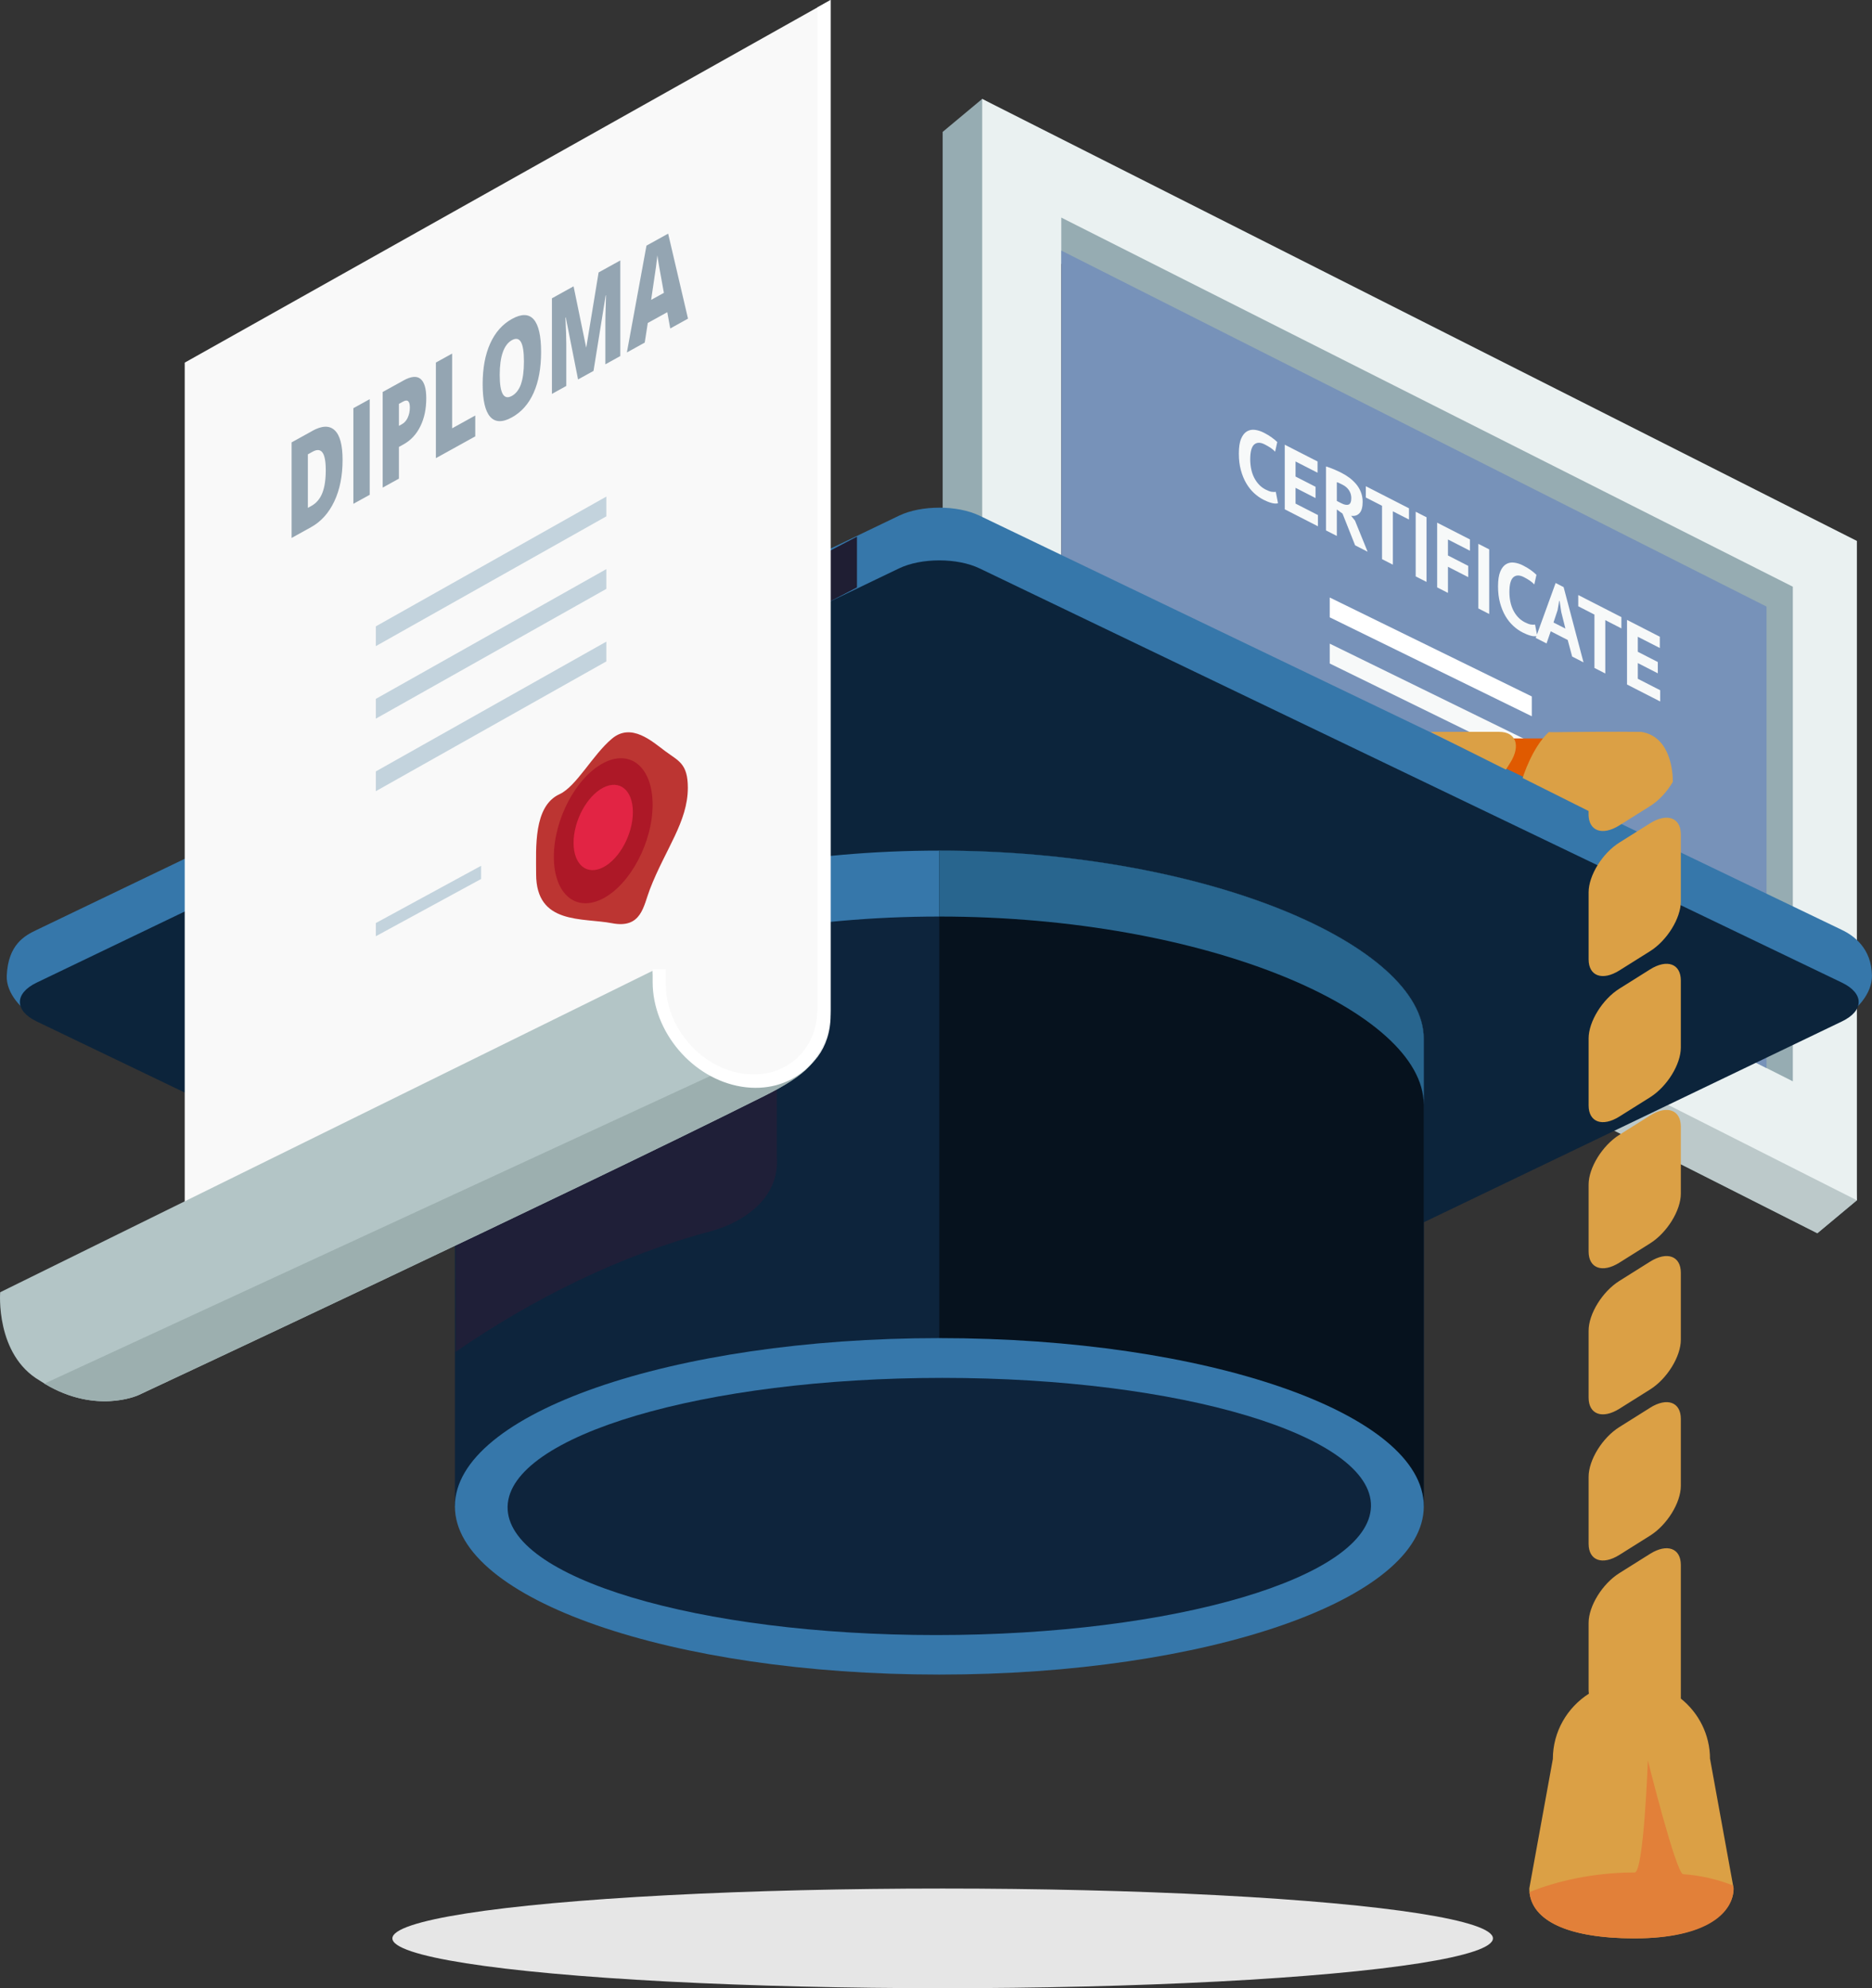
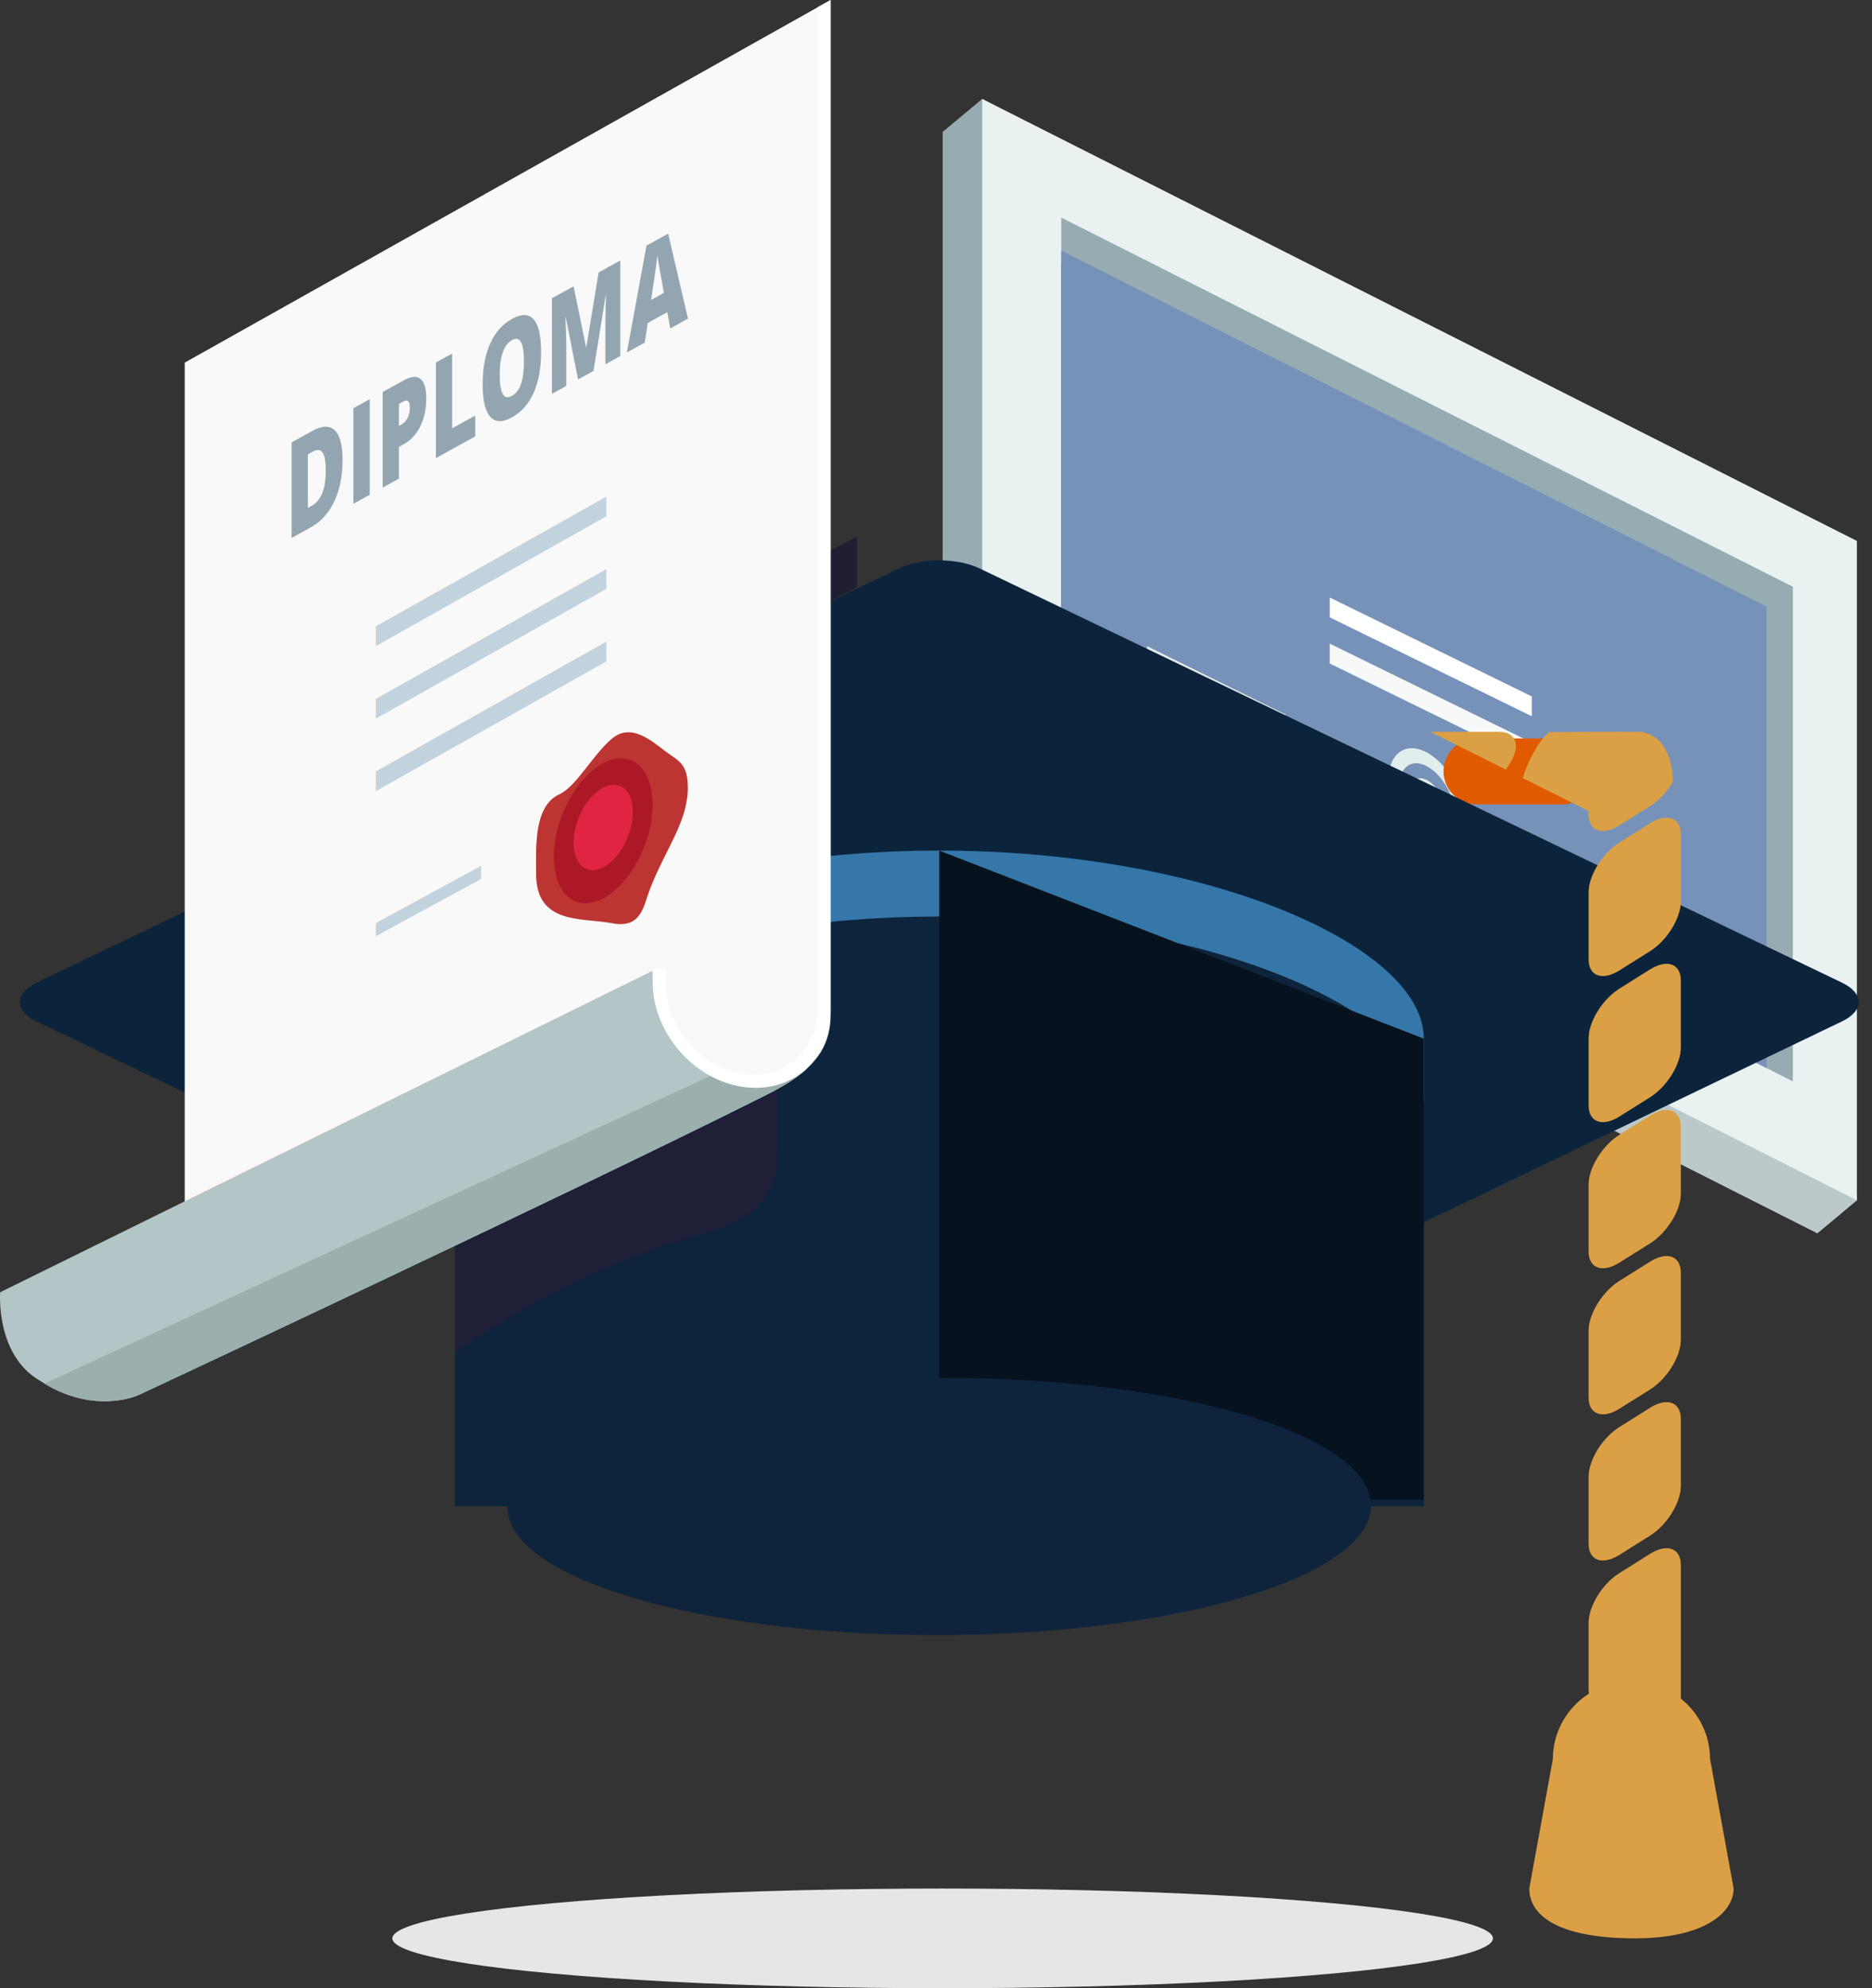
<svg xmlns="http://www.w3.org/2000/svg" id="Layer_2" viewBox="0 0 429.9 456.44">
  <rect x="0" y="0" width="429.9" height="456.44" fill="#333333" stroke="none" />
  <defs>
    <style>.cls-1{fill:#94a5b2;}.cls-1,.cls-2,.cls-3,.cls-4,.cls-5{fill-rule:evenodd;}.cls-1,.cls-2,.cls-3,.cls-4,.cls-5,.cls-6,.cls-7,.cls-8,.cls-9,.cls-10,.cls-11,.cls-12,.cls-13,.cls-14,.cls-15,.cls-16,.cls-17,.cls-18,.cls-19,.cls-20,.cls-21,.cls-22,.cls-23,.cls-24,.cls-25,.cls-26,.cls-27,.cls-28,.cls-29{stroke-width:0px;}.cls-2{fill:#96acb2;}.cls-3,.cls-27{fill:#e2eded;}.cls-4{fill:#eaf1f1;}.cls-5,.cls-6{fill:#f7f9f9;}.cls-7{fill:#f9f9f9;}.cls-8{fill:#7792b9;}.cls-9{fill:#28658e;}.cls-10{fill:#0c243b;}.cls-11{fill:#0d243c;}.cls-12{fill:#3677aa;}.cls-13{fill:#0e243c;}.cls-14{fill:#1f1e33;}.cls-15{fill:#1f1f38;}.cls-16{fill:#c3d3dd;}.cls-17{fill:#e05a00;}.cls-18{fill:#e22444;}.cls-19{fill:#e28039;}.cls-20{fill:#dba045;}.cls-21{fill:#bcc9ca;}.cls-22{fill:#ad1827;}.cls-23{fill:#9cafaf;}.cls-24{fill:#b3c5c6;}.cls-25{fill:#bc3532;}.cls-26{fill:#fff;}.cls-28{fill:#e6e6e6;}.cls-29{fill:#06121e;}</style>
  </defs>
  <g id="Layer_1-2">
    <g id="_œ_ÏÓÛ_ÓÎ_ÌËÍ_41_33_">
      <path class="cls-2" d="M417.35,130.23L227.08,30.27v142.28l190.71,92.33-.44-134.64ZM402.64,254.3l-168-84.74V56l168,84.74v113.55Z" />
    </g>
    <g id="_œ_ÏÓÛ_ÓÎ_ÌËÍ_41_25_">
      <path class="cls-2" d="M417.35,131.75L225.56,22.71l-9.08,7.57v151.36l200.87,101.48,9.08-7.57-9.08-143.79ZM414.76,252.77l-12.12,3.04-168-84.74V39.35l180.12,93.84v119.57Z" />
    </g>
    <g id="_œ_ÏÓÛ_ÓÎ_ÌËÍ_41_13_">
      <polygon class="cls-21" points="416.27 263.36 402.64 255.81 234.64 171.07 231.61 168.01 216.48 181.63 417.35 283.11 426.43 275.54 416.27 263.36" />
    </g>
    <g id="_œ_ÏÓÛ_ÓÎ_ÌËÍ_41_4_">
      <path class="cls-4" d="M225.56,22.71v151.36l200.87,101.48V124.18L225.56,22.71ZM411.72,248.24l-168-84.75V49.95l168,84.74v113.55Z" />
    </g>
    <g id="_Ë_Û__15_2_">
      <polygon class="cls-8" points="243.72 57.52 243.72 163.47 405.68 245.2 405.68 139.25 243.72 57.52" />
    </g>
    <g id="certificate">
-       <path class="cls-5" d="M292.01,112.9c-.38-.07-.83-.24-1.38-.52-.58-.3-1.09-.68-1.53-1.16-.44-.47-.81-1.01-1.11-1.61-.3-.6-.52-1.25-.66-1.95-.14-.7-.22-1.44-.22-2.2,0-1.76.31-2.89.92-3.42.61-.52,1.42-.53,2.42-.01.54.28,1,.55,1.39.81.38.27.71.55.99.85l.49-2.21c-.33-.32-.74-.67-1.25-1.04-.5-.37-1.11-.74-1.84-1.11-.68-.35-1.36-.56-2.03-.65-.68-.09-1.29.03-1.84.35-.55.32-1,.88-1.34,1.69-.35.81-.52,1.93-.52,3.39s.15,2.67.46,3.81c.31,1.14.72,2.15,1.24,3.03.52.88,1.12,1.63,1.8,2.26.68.63,1.41,1.13,2.17,1.52.63.32,1.24.57,1.84.73.6.16,1.09.19,1.48.06l-.51-2.62c-.28.06-.6.05-.98-.01ZM297.52,111.99l4.59,2.35v-2.59l-4.59-2.35v-3.46l5.05,2.58v-2.58l-7.53-3.85v14.83l7.62,3.9v-2.58l-5.14-2.63v-3.62ZM310.26,118.41c.81.12,1.46-.08,1.94-.6.48-.51.73-1.38.73-2.59,0-.82-.14-1.57-.41-2.25-.27-.68-.63-1.3-1.09-1.84-.46-.54-.97-1.02-1.54-1.45-.57-.42-1.16-.79-1.75-1.09-.25-.13-.53-.27-.83-.41-.3-.14-.62-.28-.94-.42-.32-.14-.64-.26-.96-.38-.32-.11-.62-.21-.9-.3v14.69l2.49,1.27v-6.08l1.31.95,2.89,7.28,2.87,1.47-2.9-7.14-.89-1.11ZM309.7,115.83c-.41.16-.96.06-1.65-.29l-1.05-.54v-4.3c.13.02.33.09.57.21.25.11.5.24.75.37.65.33,1.15.77,1.49,1.3.34.53.51,1.12.51,1.75,0,.85-.21,1.35-.62,1.51ZM313.66,114.21l3.72,1.9v12.25l2.49,1.27v-12.25l3.7,1.89v-2.58l-9.91-5.07v2.59ZM325.11,132.32l2.49,1.27v-14.84l-2.49-1.27v14.83ZM330.03,134.84l2.49,1.27v-6l4.65,2.38v-2.59l-4.65-2.38v-3.67l5.05,2.58v-2.59l-7.53-3.85v14.83ZM339.5,139.68l2.49,1.27v-14.83l-2.49-1.27v14.83ZM357.25,133.83l-4.29,11.83-.44-2.28c-.28.05-.6.05-.98-.01-.38-.07-.83-.24-1.38-.52-.58-.3-1.09-.68-1.54-1.16-.44-.47-.81-1.01-1.11-1.61-.29-.6-.52-1.25-.66-1.95-.15-.71-.22-1.44-.22-2.2,0-1.76.31-2.9.92-3.42.61-.52,1.42-.53,2.42-.01.54.28,1.01.55,1.39.82.38.26.71.55.99.85l.49-2.21c-.33-.32-.74-.67-1.24-1.04-.5-.37-1.12-.74-1.84-1.11-.68-.35-1.36-.56-2.04-.65-.68-.09-1.29.03-1.84.35-.55.32-1,.88-1.34,1.69s-.52,1.94-.52,3.39.15,2.67.46,3.81c.31,1.14.72,2.15,1.24,3.03.52.88,1.12,1.63,1.81,2.26.68.63,1.41,1.14,2.17,1.52.63.32,1.24.57,1.84.73.51.14.93.16,1.28.09l-.15.41,2.49,1.27.96-2.79,3.9,2,1.02,3.8,2.61,1.34-4.57-17.28-1.83-.94ZM356.76,142.9l.93-2.81.38-2.16.09.05.38,2.53.95,3.79-2.73-1.39ZM362.44,139.18l3.72,1.91v12.25l2.49,1.27v-12.25l3.7,1.9v-2.59l-9.91-5.07v2.58ZM376.12,155.84v-3.62l4.59,2.35v-2.59l-4.59-2.35v-3.45l5.05,2.58v-2.59l-7.53-3.86v14.83l7.62,3.9v-2.58l-5.13-2.63Z" />
-     </g>
+       </g>
    <g id="_œ_ÏÓÛ_ÓÎ_ÌËÍ_42_27_">
      <polygon class="cls-26" points="305.37 137.17 305.37 141.72 351.77 164.43 351.77 159.88 305.37 137.17" />
    </g>
    <g id="_œ_ÏÓÛ_ÓÎ_ÌËÍ_42_38_">
      <polygon class="cls-6" points="305.37 147.76 305.37 152.32 351.77 175.03 351.77 170.47 305.37 147.76" />
    </g>
    <g id="_ÎÎËÔÒ_15_2_">
      <path class="cls-3" d="M327.83,172.84c-4.98-2.8-9.01.1-9.01,6.48s4.03,13.84,9.01,16.64c4.98,2.81,9.01-.1,9.01-6.48s-4.03-13.84-9.01-16.64ZM327.83,192.81c-3.62-2.04-6.55-7.46-6.55-12.1s2.93-6.76,6.55-4.72c3.62,2.04,6.55,7.46,6.55,12.1s-2.93,6.75-6.55,4.71ZM327.83,179.15c-2.26-1.27-4.09.04-4.09,2.95s1.83,6.29,4.09,7.56c2.26,1.28,4.09-.04,4.09-2.95s-1.83-6.29-4.09-7.56Z" />
    </g>
    <g id="_œ_ÏÓÛ_ÓÎ_ÌËÍ_42_36_">
      <polygon class="cls-27" points="263.41 148.33 263.41 150.92 295.19 166.61 295.19 164.02 263.41 148.33" />
    </g>
    <g id="_œ_ÏÓÛ_ÓÎ_ÌËÍ_42_17_">
      <polygon class="cls-27" points="266.44 158.79 266.44 161.38 287.62 171.49 287.62 168.89 266.44 158.79" />
    </g>
    <g id="_œ_ÏÓÛ_ÓÎ_ÌËÍ_x2C__ÒÍ_Û_Î._Û_Î__8_3_">
      <path class="cls-17" d="M358.76,169.52h-19.68c-4.18,0-7.57,3.39-7.57,7.57s3.39,7.57,7.57,7.57h19.68c4.18,0,7.57-3.39,7.57-7.57s-3.39-7.57-7.57-7.57Z" />
    </g>
    <g id="_œ_ÏÓÛ_ÓÎ_ÌËÍ_x2C__ÒÍ_Û_Î._Û_Î__1_5_">
-       <path class="cls-12" d="M423.01,213.49l-198.05-95.1c-5.11-2.46-13.4-2.46-18.51,0L8.4,213.49c-2.67,1.28-6.54,3.28-6.85,10.52-.17,4.09,3.61,7.91,6.05,9.08l198.84,84.39c5.11,2.45,13.4,2.45,18.51,0l198.88-84.39c2.47-1.19,6.1-4.94,6.06-9.08-.07-6.35-4.24-9.26-6.89-10.52Z" />
-     </g>
+       </g>
    <g id="_œ_ÏÓÛ_ÓÎ_ÌËÍ_43_5_">
      <polygon class="cls-14" points="189.24 127.14 189.24 138.79 196.8 134.85 196.8 123.2 189.24 127.14" />
    </g>
    <g id="_œ_ÏÓÛ_ÓÎ_ÌËÍ_x2C__ÒÍ_Û_Î._Û_Î__1_1_">
      <path class="cls-10" d="M423.01,225.59l-198.05-95.1c-5.11-2.46-13.4-2.46-18.51,0L8.4,225.59c-5.11,2.46-5.11,6.43,0,8.89l198.05,95.1c5.11,2.45,13.4,2.45,18.51,0l198.05-95.1c5.11-2.46,5.11-6.43,0-8.89Z" />
    </g>
    <g id="_ÎÎËÔÒ_1_23_">
      <path class="cls-11" d="M215.72,196.78c-61.44,0-111.25,21.83-111.25,43.16v105.87h222.51v-105.87c0-21.33-49.81-43.16-111.25-43.16Z" />
    </g>
    <g id="_œ_ÏÓÛ_ÓÎ_ÌËÍ_x2C__ÒÍ_Û_Î._Û_Î__6_7_">
      <path class="cls-20" d="M386,292.19c0-3.86-3.16-5-7.06-2.56l-7.06,4.43c-3.9,2.45-7.06,7.56-7.06,11.42v15.37c0,3.86,3.16,5,7.06,2.56l7.06-4.43c3.9-2.45,7.06-7.56,7.06-11.42v-15.38ZM378.94,323.18l-7.06,4.43c-3.9,2.44-7.06,7.56-7.06,11.42v15.37c0,3.86,3.16,5,7.06,2.56l7.06-4.43c3.9-2.45,7.06-7.56,7.06-11.42v-15.38c0-3.86-3.16-5-7.06-2.56ZM386,258.65c0-3.86-3.16-5.01-7.06-2.56l-7.06,4.43c-3.9,2.45-7.06,7.56-7.06,11.42v15.37c0,3.86,3.16,5,7.06,2.56l7.06-4.43c3.9-2.45,7.06-7.56,7.06-11.42v-15.37ZM378.94,189l-7.06,4.43c-3.9,2.45-7.06,7.56-7.06,11.42v15.38c0,3.86,3.16,5,7.06,2.56l7.06-4.43c3.9-2.45,7.06-7.56,7.06-11.42v-15.38c0-3.86-3.16-5-7.06-2.56ZM392.7,403.81c0-5.6-2.61-10.6-6.7-13.87v-30.67c0-3.86-3.16-5-7.06-2.56l-7.06,4.43c-3.9,2.45-7.06,7.56-7.06,11.42v15.38c0,.31.02.6.07.87-4.97,3.18-8.28,8.7-8.28,14.99l-5.41,29.72c0,6.86,7.83,11.46,24.22,11.46s22.7-6.13,22.7-11.46l-5.41-29.72ZM386,225.1c0-3.86-3.16-5-7.06-2.56l-7.06,4.43c-3.9,2.45-7.06,7.56-7.06,11.42v15.38c0,3.86,3.16,5,7.06,2.56l7.06-4.43c3.9-2.45,7.06-7.56,7.06-11.42v-15.37ZM364.81,186.93c0,3.86,3.16,5,7.06,2.56l7.06-4.43c2.07-1.3,3.94-3.35,5.23-5.57.02-1.87-.37-10.4-7.25-11.47-14.2-.14-21.41.21-21.19,0-3.93,3.6-6.05,10.59-6.05,10.59l15.14,7.57v.76ZM344.29,168.01h-15.33c-.13,0-.27.03-.4.04l17.27,8.63,1.01-1.61c2.44-3.9,1.3-7.06-2.55-7.06Z" />
    </g>
    <g id="_œ_ÏÓÛ_ÓÎ_ÌËÍ_x2C__ÒÍ_Û_Î._Û_Î__6_5_">
-       <path class="cls-19" d="M397.98,432.84c-3.28-1.29-7.15-2.28-11.45-2.59-1.62-.12-8.1-26.12-8.1-26.12,0,0-.94,25.73-3.03,25.73-9.51,0-18.09,2.03-24.16,4.51.62,6.39,8.45,10.62,24.16,10.62,16.98,0,22.7-6.13,22.7-11.46l-.13-.7Z" />
-     </g>
+       </g>
    <g id="_ÎÎËÔÒ_1_14_">
      <path class="cls-12" d="M215.72,195.27c-61.44,0-111.25,21.83-111.25,43.16v15.14c0-21.33,49.81-43.16,111.25-43.16s111.25,21.83,111.25,43.16v-15.14c0-21.33-49.81-43.16-111.25-43.16Z" />
    </g>
    <g id="_Ë_Û__9_6_">
      <path class="cls-7" d="M11.72,318.07c11.71,6.88,30.7,2.23,30.7-15.04v-25.08L1.55,298.18s2.18,15.2,10.17,19.9ZM42.42,83.25v194.71l105.95-52.43s4.46,15.04,13.03,20.42c11.44,7.18,29.35,2.61,29.35-12.95V0L42.42,83.25Z" />
    </g>
    <path class="cls-15" d="M104.62,284.94c.02,8.76.02,16.52.02,25.4,17.76-12.21,37.73-22.19,58.82-27.74,7.77-2.22,15.54-7.77,14.95-16.87v-15.63s-4.61,2.22-11.53,5.54c-16.74,8.09-34.49,14.75-50.72,23.26-6.92,3.57-11.53,6.04-11.53,6.04Z" />
    <g id="_Ë_Û__10_6_">
      <path class="cls-24" d="M171.07,246.71c-20.59-1.86-21.19-23.85-21.19-23.85L.04,296.66s-1.14,14.32,9.08,20.28c12.37,8.15,22.7,3.33,22.7,3.33,0,0,98.39-45.97,143.79-68.71,4.77-2.39,8.19-4.55,10.28-6.79,3.86-4.15,4.36-8.66,4.36-8.66,0,0-4.17,11.96-19.18,10.61Z" />
    </g>
    <g id="_ÎÎËÔÒ_12_3_">
      <path class="cls-25" d="M152.91,172.55c-3.18-2.37-7.91-6.71-12.37-2.98-4.45,3.72-8.15,10.96-12.06,12.76-6.01,2.76-5.36,12.33-5.36,18.33,0,11.7,10.64,9.97,17.42,11.28,6.78,1.31,7.21-3.91,8.7-7.78,3.57-9.25,8.72-15.48,8.72-23.32,0-5.56-2.17-6.15-5.05-8.3Z" />
    </g>
    <g id="_ÎÎËÔÒ_13_13_">
      <path class="cls-22" d="M138.53,175.19c-6.26,3.3-11.34,12.93-11.34,21.51s5.08,12.85,11.34,9.54c6.26-3.3,11.34-12.93,11.34-21.51s-5.08-12.85-11.34-9.55Z" />
    </g>
    <g id="DIPLOMA">
      <path class="cls-1" d="M71.74,98.92l-4.78,2.64v21.94l4.46-2.47c2.3-1.27,4.08-3.25,5.35-5.93,1.27-2.68,1.9-5.86,1.9-9.52,0-3.4-.6-5.67-1.81-6.8-1.2-1.14-2.92-1.09-5.13.13ZM74.02,113.18c-.53,1.34-1.36,2.32-2.49,2.95l-.83.46v-12.29l1.08-.6c1.02-.56,1.78-.5,2.28.19.5.69.75,2.05.75,4.06,0,2.15-.26,3.9-.79,5.23ZM81.15,115.66l3.75-2.07v-21.95l-3.75,2.07v21.95ZM92.66,87.35l-4.78,2.64v21.95l3.73-2.06v-7.28l1.05-.58c1.67-.92,2.97-2.31,3.87-4.15.91-1.84,1.36-3.98,1.36-6.44,0-2.23-.44-3.71-1.31-4.44-.87-.73-2.18-.61-3.93.36ZM93.63,95.9c-.33.68-.77,1.18-1.34,1.49l-.68.38v-5.05l.96-.53c1.03-.57,1.55-.12,1.55,1.36,0,.88-.17,1.66-.5,2.35ZM103.83,81.17l-3.73,2.06v21.95l9.04-5v-4.79l-5.31,2.94v-17.16ZM117.57,73.22c-2.19,1.21-3.86,3.1-5.01,5.66-1.15,2.56-1.72,5.67-1.72,9.32s.58,6.19,1.73,7.48c1.16,1.29,2.81,1.34,4.98.14,2.2-1.22,3.87-3.1,5-5.65,1.14-2.55,1.71-5.68,1.71-9.37s-.57-6.2-1.7-7.48c-1.13-1.28-2.8-1.32-4.99-.1ZM119.65,88.18c-.46,1.28-1.16,2.19-2.1,2.71-1.86,1.03-2.79-.58-2.79-4.82s.94-6.94,2.8-7.98c.92-.51,1.61-.37,2.07.42.46.79.69,2.28.69,4.47s-.23,3.91-.68,5.2ZM134.68,79.68l-.08.04-2.88-13.99-4.97,2.75v21.95l3.3-1.83v-9.53c0-1.49-.07-3.55-.2-6.16l.08-.05,2.82,14.25,3.55-1.96,2.79-17.32.08-.05c-.08,2.42-.12,3.94-.13,4.56,0,.62-.02,1.17-.02,1.68v9.62l3.43-1.9v-21.95l-4.98,2.75-2.82,17.14ZM153.43,53.64l-4.97,2.75-4.5,24.53,4.1-2.27.7-4.5,4.48-2.48.68,3.74,4.08-2.26-4.56-19.51ZM149.53,68.86c.57-3.76.94-6.27,1.11-7.53.17-1.26.28-2.17.33-2.71.06.52.19,1.35.39,2.51.2,1.16.37,2.11.51,2.83l.59,3.27-2.94,1.62Z" />
    </g>
    <g id="_œ_ÏÓÛ_ÓÎ_ÌËÍ_40_27_">
      <polygon class="cls-16" points="86.31 143.79 86.31 148.33 139.24 118.54 139.24 114 86.31 143.79" />
    </g>
    <g id="_œ_ÏÓÛ_ÓÎ_ÌËÍ_40_23_">
      <polygon class="cls-16" points="86.31 160.44 86.31 164.98 139.24 135.19 139.24 130.65 86.31 160.44" />
    </g>
    <g id="_œ_ÏÓÛ_ÓÎ_ÌËÍ_40_18_">
      <polygon class="cls-16" points="86.31 177.09 86.31 181.63 139.24 151.84 139.24 147.3 86.31 177.09" />
    </g>
    <g id="_œ_ÏÓÛ_ÓÎ_ÌËÍ_40_3_">
      <polygon class="cls-16" points="86.31 211.9 86.31 214.93 110.48 201.79 110.48 198.76 86.31 211.9" />
    </g>
    <g id="_ÎÎËÔÒ_13_11_">
      <path class="cls-18" d="M138.53,180.82c-3.76,1.94-6.81,7.61-6.81,12.66s3.05,7.56,6.81,5.62c3.76-1.94,6.81-7.61,6.81-12.66s-3.05-7.56-6.81-5.62Z" />
    </g>
    <ellipse class="cls-28" cx="216.48" cy="444.99" rx="126.37" ry="11.44" />
-     <path class="cls-29" d="M215.7,195.27v149.03h111.25v-105.87c0-21.33-49.81-43.16-111.25-43.16Z" />
+     <path class="cls-29" d="M215.7,195.27v149.03h111.25v-105.87Z" />
    <g id="_ÎÎËÔÒ_1_10_">
-       <path class="cls-12" d="M215.72,307.19c-61.44,0-111.25,17.29-111.25,38.62s49.81,38.62,111.25,38.62,111.25-17.29,111.25-38.62-49.81-38.62-111.25-38.62Z" />
-     </g>
-     <path class="cls-9" d="M215.7,195.27v15.14c61.44,0,111.25,21.83,111.25,43.16v-15.14c0-21.33-49.81-43.16-111.25-43.16Z" />
+       </g>
    <g id="_ÎÎËÔÒ_1_3_">
      <path class="cls-13" d="M216.43,316.32c-54.75,0-99.46,13.22-99.86,29.52-.4,16.31,43.65,29.52,98.41,29.52s99.46-13.21,99.86-29.52c.4-16.31-43.66-29.52-98.41-29.52Z" />
    </g>
    <path class="cls-23" d="M171.03,246.71c-1.87-.17-3.58-.51-5.14-.98L10.19,317.64c11.87,7.16,21.59,2.63,21.59,2.63,0,0,98.39-45.97,143.79-68.71,4.77-2.39,8.19-4.55,10.28-6.79,3.86-4.15,4.36-8.66,4.36-8.66,0,0-4.17,11.96-19.18,10.61Z" />
    <g id="_œ_ÏÓÛ_ÓÎ_ÌËÍ_x2C__ÒÍ_Û_Î._Û_Î__29_6_">
      <path class="cls-26" d="M187.72,1.7v229.89c0,9.76-7.79,16.41-17.4,14.85-9.61-1.55-17.41-10.72-17.41-20.47v-3.47h-3.03v2.93c0,11.46,9.15,22.22,20.43,24.04,11.28,1.82,20.43-5.99,20.43-17.44V0l-3.03,1.7Z" />
    </g>
  </g>
</svg>